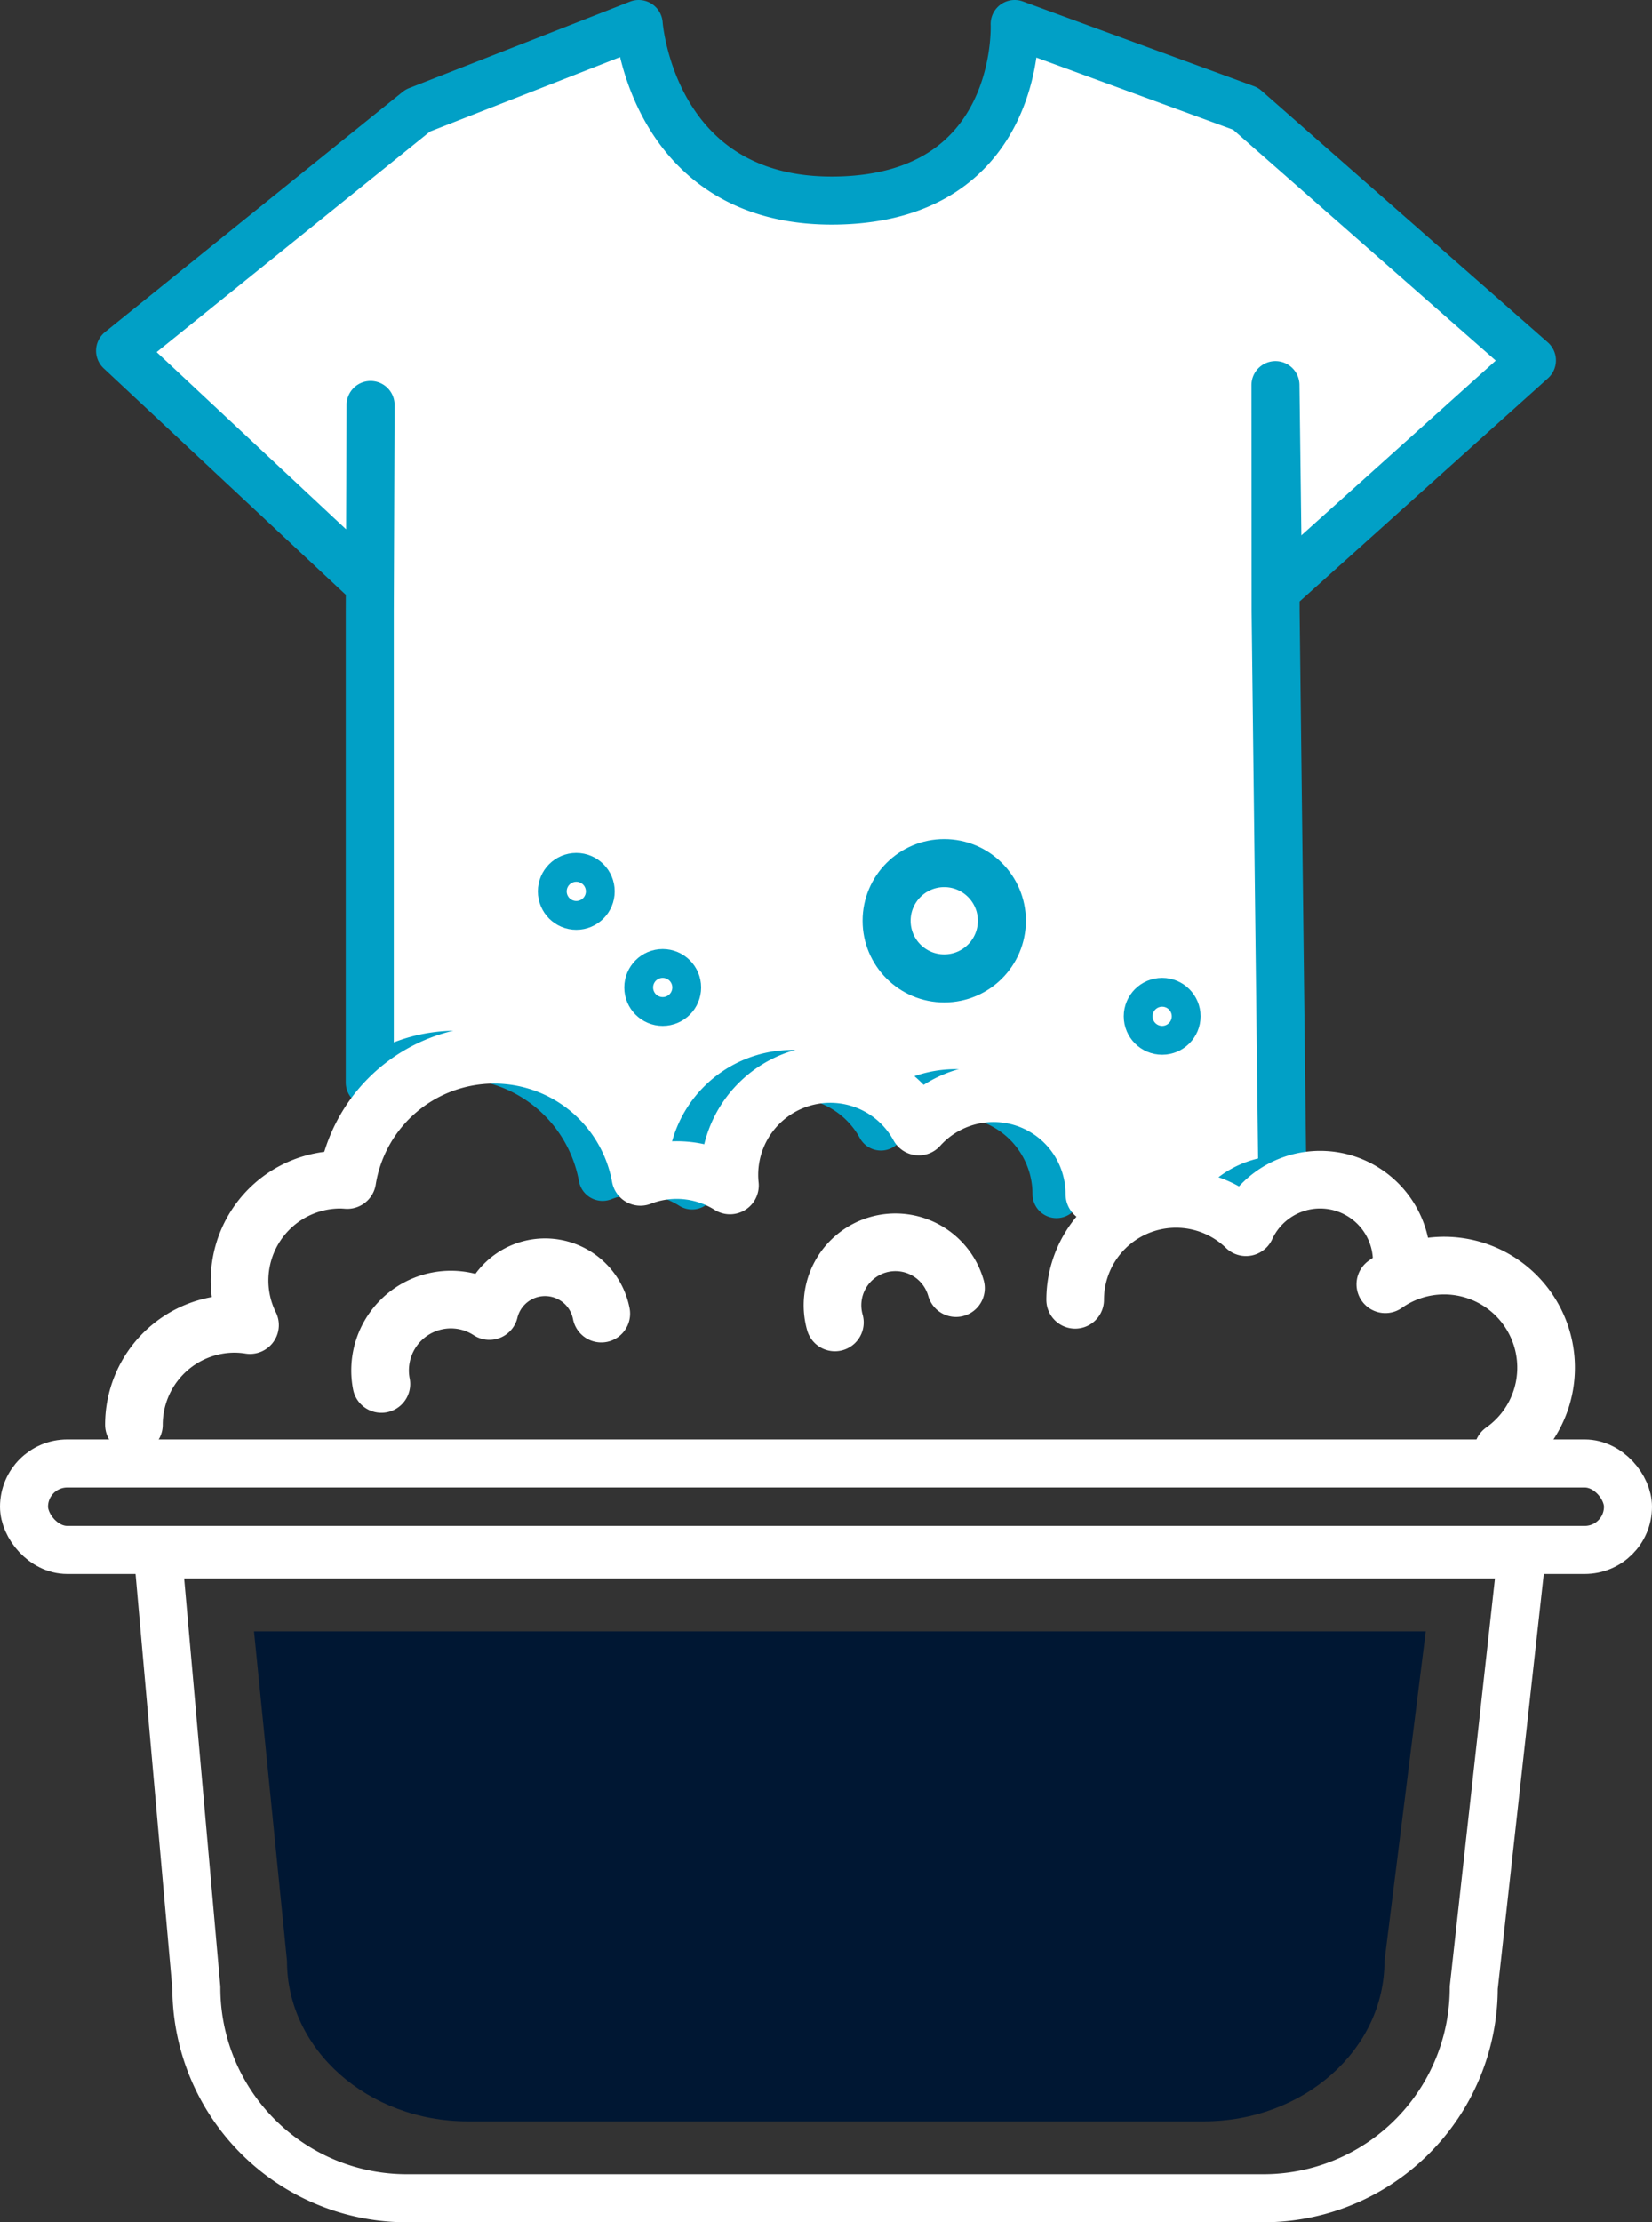
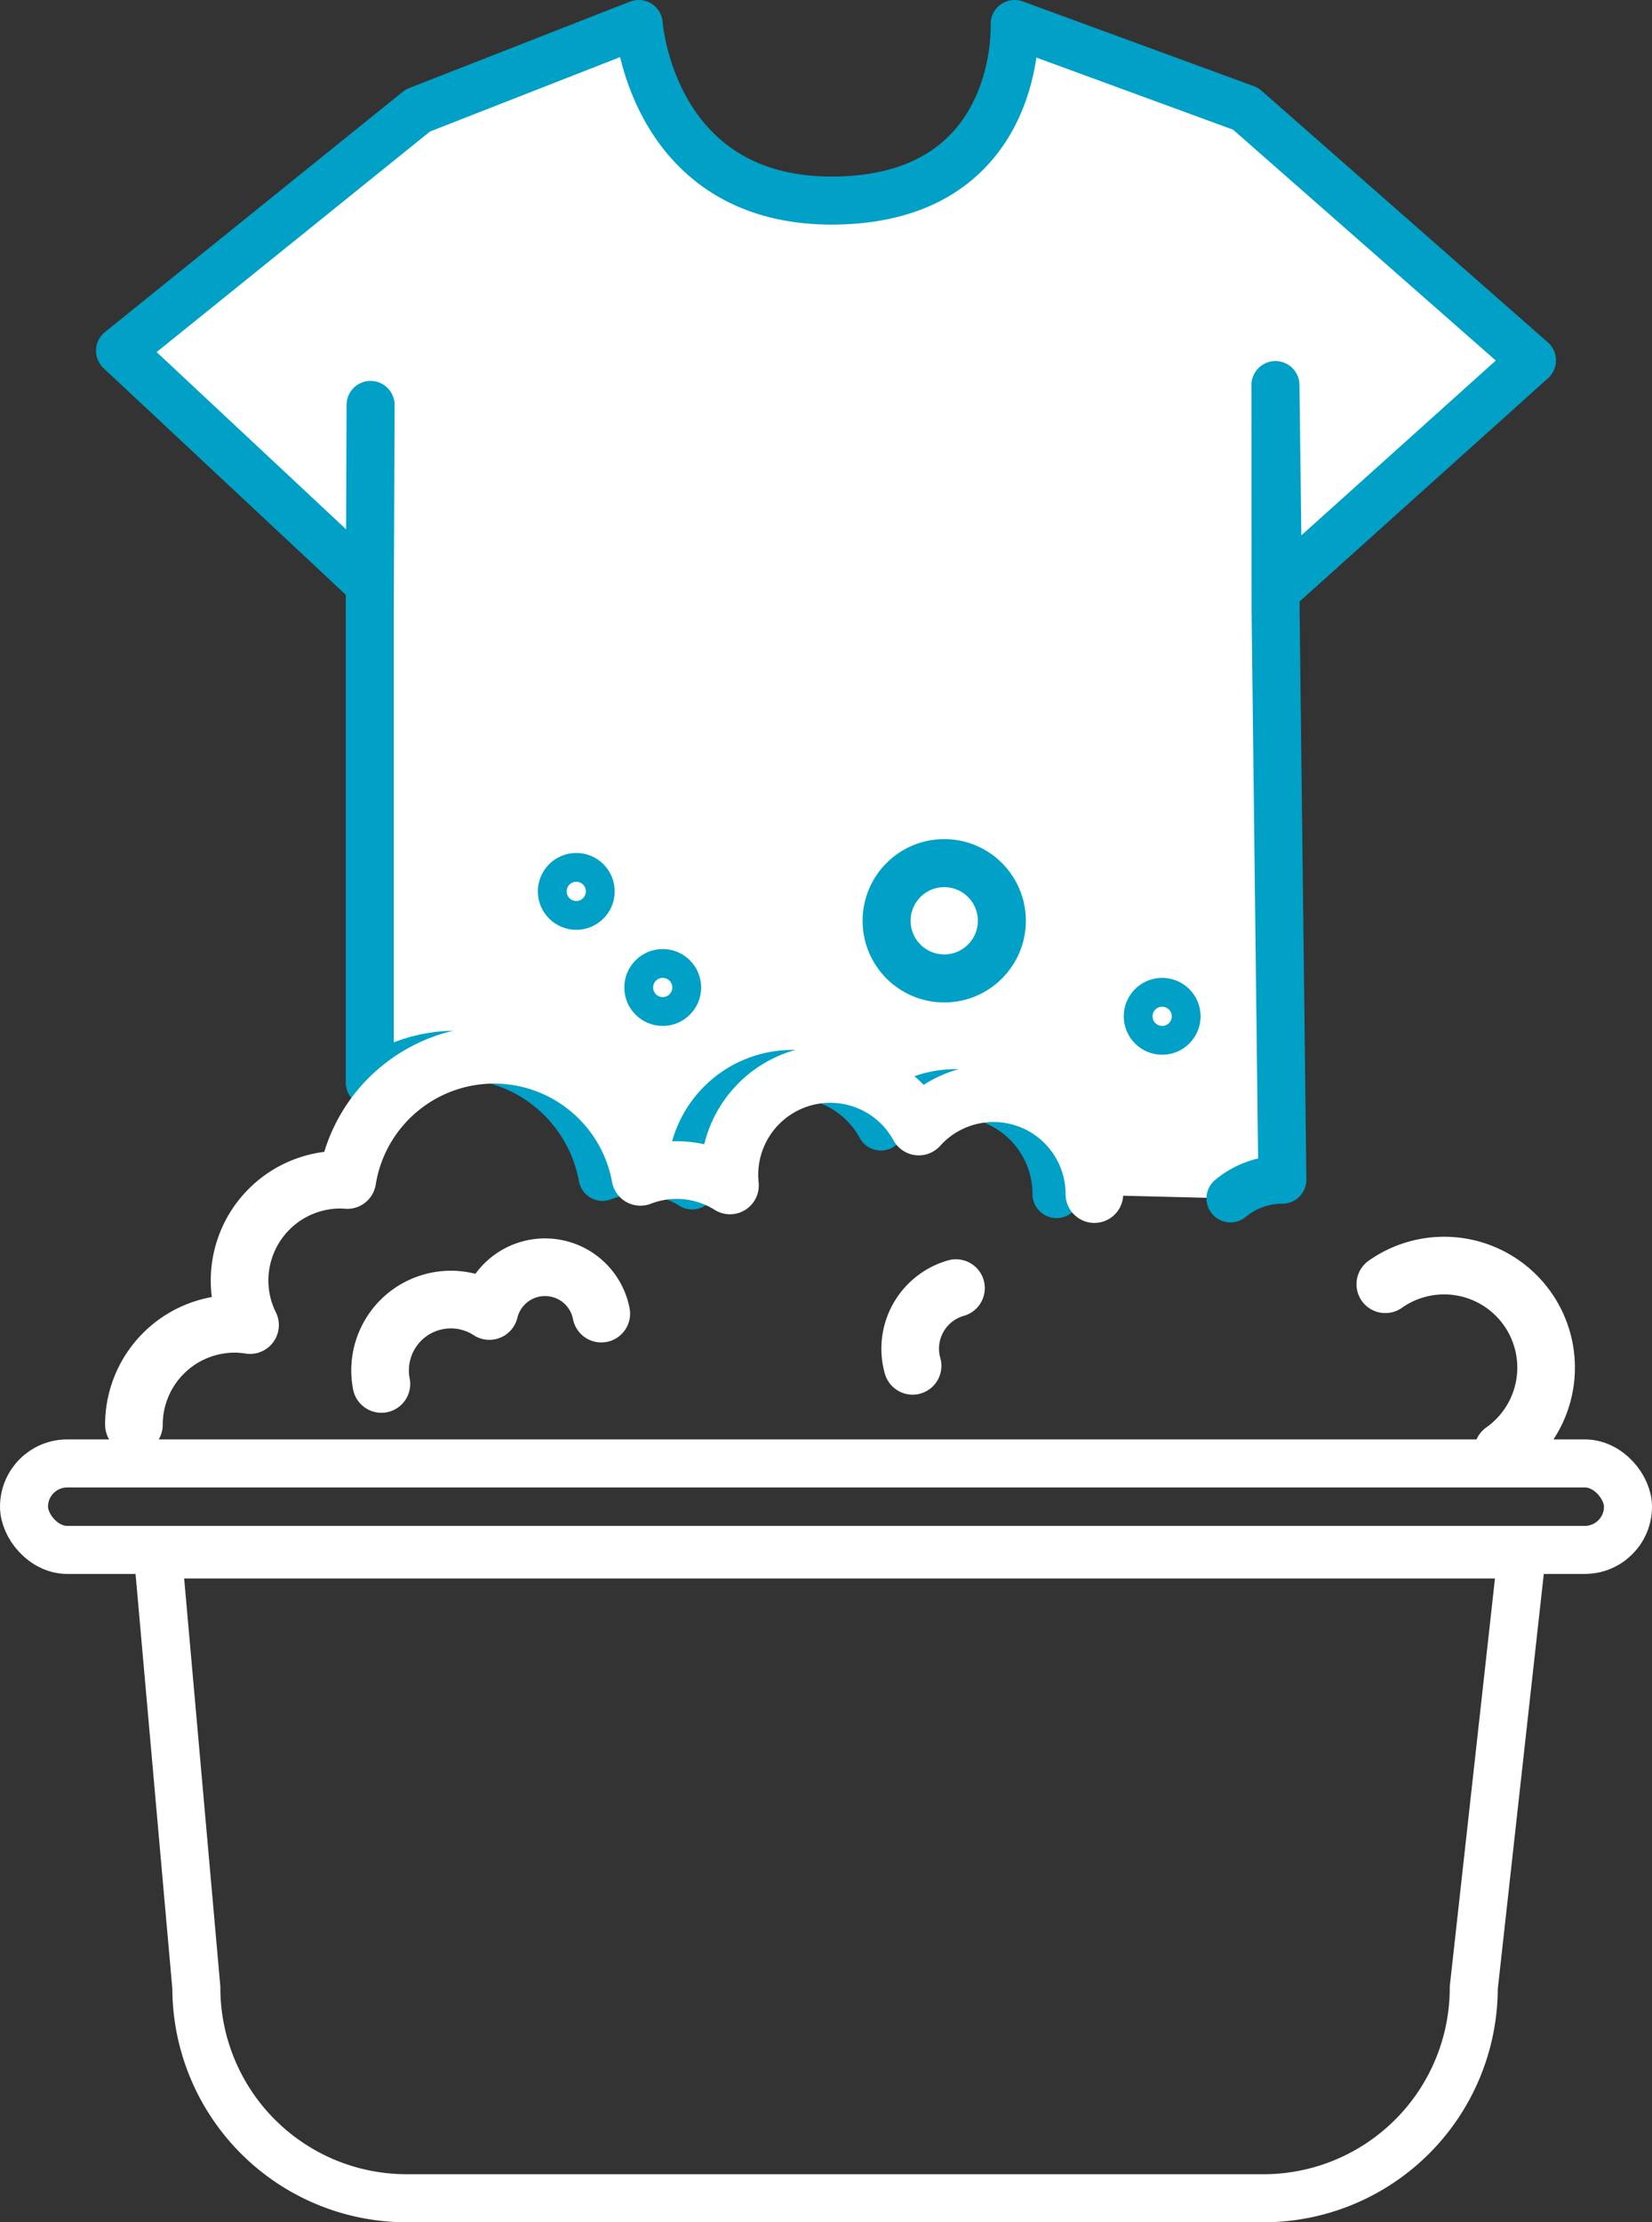
<svg xmlns="http://www.w3.org/2000/svg" width="172" height="231.265" viewBox="0 0 172 231.265">
  <rect x="0" y="0" width="172" height="231.265" fill="#333333" stroke="none" />
  <g id="Group_773" data-name="Group 773" transform="translate(-1044.519 -1557.684)">
    <g id="Group_769" data-name="Group 769" transform="translate(5080.962 3944.213)">
      <g id="Group_768" data-name="Group 768">
        <path id="Path_1031" data-name="Path 1031" d="M-3908.328-2261.817a8.431,8.431,0,0,1,5.385-1.947h.015l-.705-59.159-.015-23.531.267,21.179,26.438-23.754-29.813-26.188-24.045-8.812s.858,18-18.481,18.368-20.661-18.368-20.661-18.368l-23,9-31,25,26.01,24.32.073-18.679-.083,21.465v49.048a15.382,15.382,0,0,1,9-2.889,15.494,15.494,0,0,1,15.235,12.707,10.454,10.454,0,0,1,3.765-.707,10.435,10.435,0,0,1,5.558,1.6,10.816,10.816,0,0,1-.058-1.1,10.5,10.5,0,0,1,10.5-10.5,10.5,10.5,0,0,1,9.217,5.469,10.463,10.463,0,0,1,7.783-3.469,10.5,10.5,0,0,1,10.5,10.5" fill="#fff" stroke="#01a0c6" stroke-linecap="round" stroke-linejoin="round" stroke-width="5" />
      </g>
      <circle id="Ellipse_71" data-name="Ellipse 71" cx="1.5" cy="1.5" r="1.5" transform="translate(-3916.943 -2282.264)" fill="none" stroke="#01a0c6" stroke-linecap="round" stroke-linejoin="round" stroke-width="5" />
      <circle id="Ellipse_72" data-name="Ellipse 72" cx="6" cy="6" r="6" transform="translate(-3944.133 -2296.706)" fill="none" stroke="#01a0c6" stroke-linecap="round" stroke-linejoin="round" stroke-width="5" />
      <circle id="Ellipse_73" data-name="Ellipse 73" cx="1.5" cy="1.5" r="1.5" transform="translate(-3968.943 -2285.264)" fill="none" stroke="#01a0c6" stroke-linecap="round" stroke-linejoin="round" stroke-width="5" />
      <circle id="Ellipse_74" data-name="Ellipse 74" cx="1.5" cy="1.5" r="1.5" transform="translate(-3977.943 -2295.264)" fill="none" stroke="#01a0c6" stroke-linecap="round" stroke-linejoin="round" stroke-width="5" />
    </g>
    <g id="Group_771" data-name="Group 771" transform="translate(5080.962 3944.213)">
      <g id="Group_770" data-name="Group 770">
        <path id="Path_1032" data-name="Path 1032" d="M-4001-2242.764" fill="none" stroke="#fff" stroke-miterlimit="10" stroke-width="6" />
        <path id="Path_1033" data-name="Path 1033" d="M-3922.5-2262.264a10.5,10.5,0,0,0-10.5-10.5,10.465,10.465,0,0,0-7.783,3.469,10.5,10.5,0,0,0-9.217-5.469,10.5,10.5,0,0,0-10.5,10.5,10.542,10.542,0,0,0,.059,1.1,10.441,10.441,0,0,0-5.559-1.6,10.449,10.449,0,0,0-3.764.707A15.494,15.494,0,0,0-3985-2276.764a15.489,15.489,0,0,0-15.286,13.036c-.237-.016-.473-.036-.714-.036a10.5,10.5,0,0,0-10.5,10.5,10.431,10.431,0,0,0,1.088,4.632,10.543,10.543,0,0,0-1.588-.132,10.5,10.5,0,0,0-10.5,10.5" fill="none" stroke="#fff" stroke-linecap="round" stroke-linejoin="round" stroke-width="6" />
-         <path id="Path_1034" data-name="Path 1034" d="M-3890.5-2255.264a8.5,8.5,0,0,0-8.5-8.5,8.494,8.494,0,0,0-7.715,4.948,10.457,10.457,0,0,0-7.285-2.948,10.5,10.5,0,0,0-10.5,10.5" fill="none" stroke="#fff" stroke-linecap="round" stroke-linejoin="round" stroke-width="6" />
        <path id="Path_1035" data-name="Path 1035" d="M-3879.966-2235.529a10.617,10.617,0,0,0,2.557-14.795,10.616,10.616,0,0,0-14.8-2.557" fill="none" stroke="#fff" stroke-linecap="round" stroke-linejoin="round" stroke-width="6" />
      </g>
      <path id="Path_1036" data-name="Path 1036" d="M-3973.84-2249.826a5.968,5.968,0,0,0-7-4.716,5.964,5.964,0,0,0-4.652,4.445,7.343,7.343,0,0,0-5.416-1.054,7.372,7.372,0,0,0-5.826,8.645" fill="none" stroke="#fff" stroke-linecap="round" stroke-linejoin="round" stroke-width="6" />
-       <path id="Path_1037" data-name="Path 1037" d="M-3936.911-2252.48A6.553,6.553,0,0,0-3945-2257a6.553,6.553,0,0,0-4.517,8.09" fill="none" stroke="#fff" stroke-linecap="round" stroke-linejoin="round" stroke-width="6" />
+       <path id="Path_1037" data-name="Path 1037" d="M-3936.911-2252.48a6.553,6.553,0,0,0-4.517,8.09" fill="none" stroke="#fff" stroke-linecap="round" stroke-linejoin="round" stroke-width="6" />
      <path id="Path_1038" data-name="Path 1038" d="M-3904.9-2157.764h-89.19A21.9,21.9,0,0,1-4016-2179.669l-4-45.095h142l-5,45.095A21.9,21.9,0,0,1-3904.9-2157.764Z" fill="none" stroke="#fff" stroke-linecap="round" stroke-linejoin="round" stroke-width="5" />
-       <path id="Path_1039" data-name="Path 1039" d="M-3911.112-2165.764h-76.629c-10.393,0-18.819-7.465-18.819-16.674l-3.437-34.326h122l-4.3,34.326C-3892.293-2173.229-3900.719-2165.764-3911.112-2165.764Z" fill="#001733" />
      <rect id="Rectangle_121" data-name="Rectangle 121" width="167" height="9" rx="4.5" transform="translate(-4033.943 -2234.234)" fill="none" stroke="#fff" stroke-miterlimit="10" stroke-width="5" />
    </g>
  </g>
</svg>